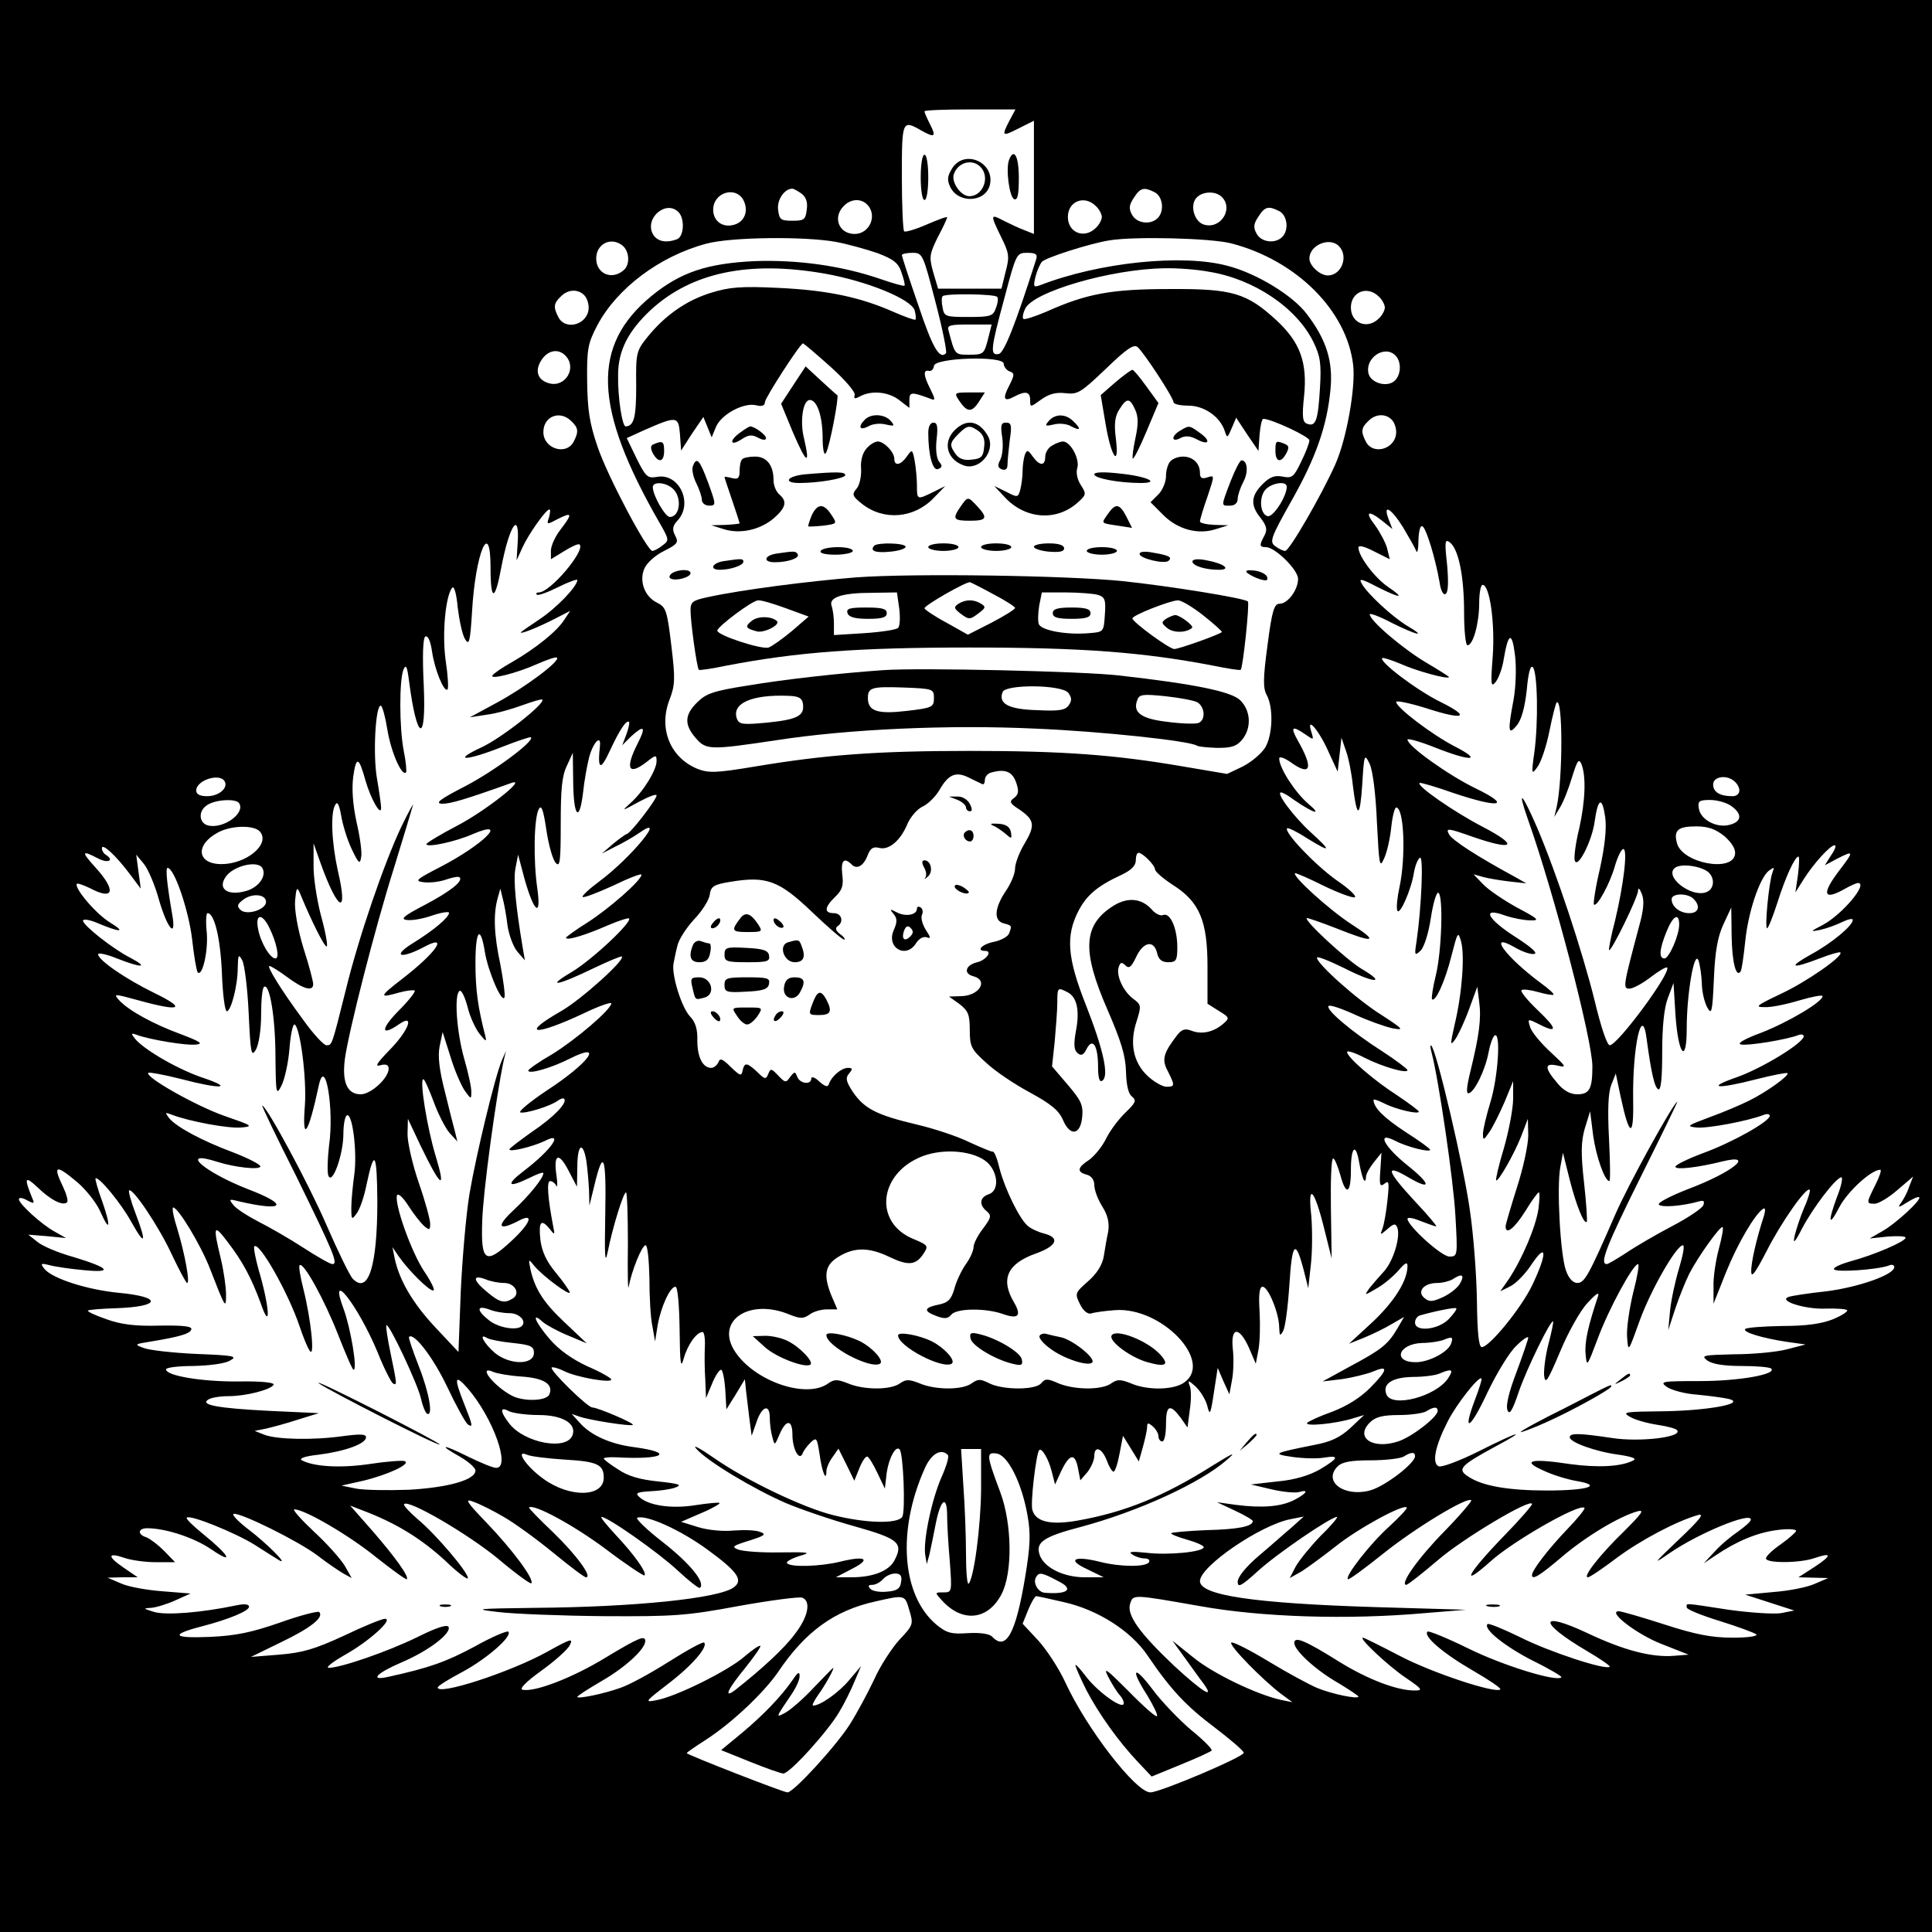
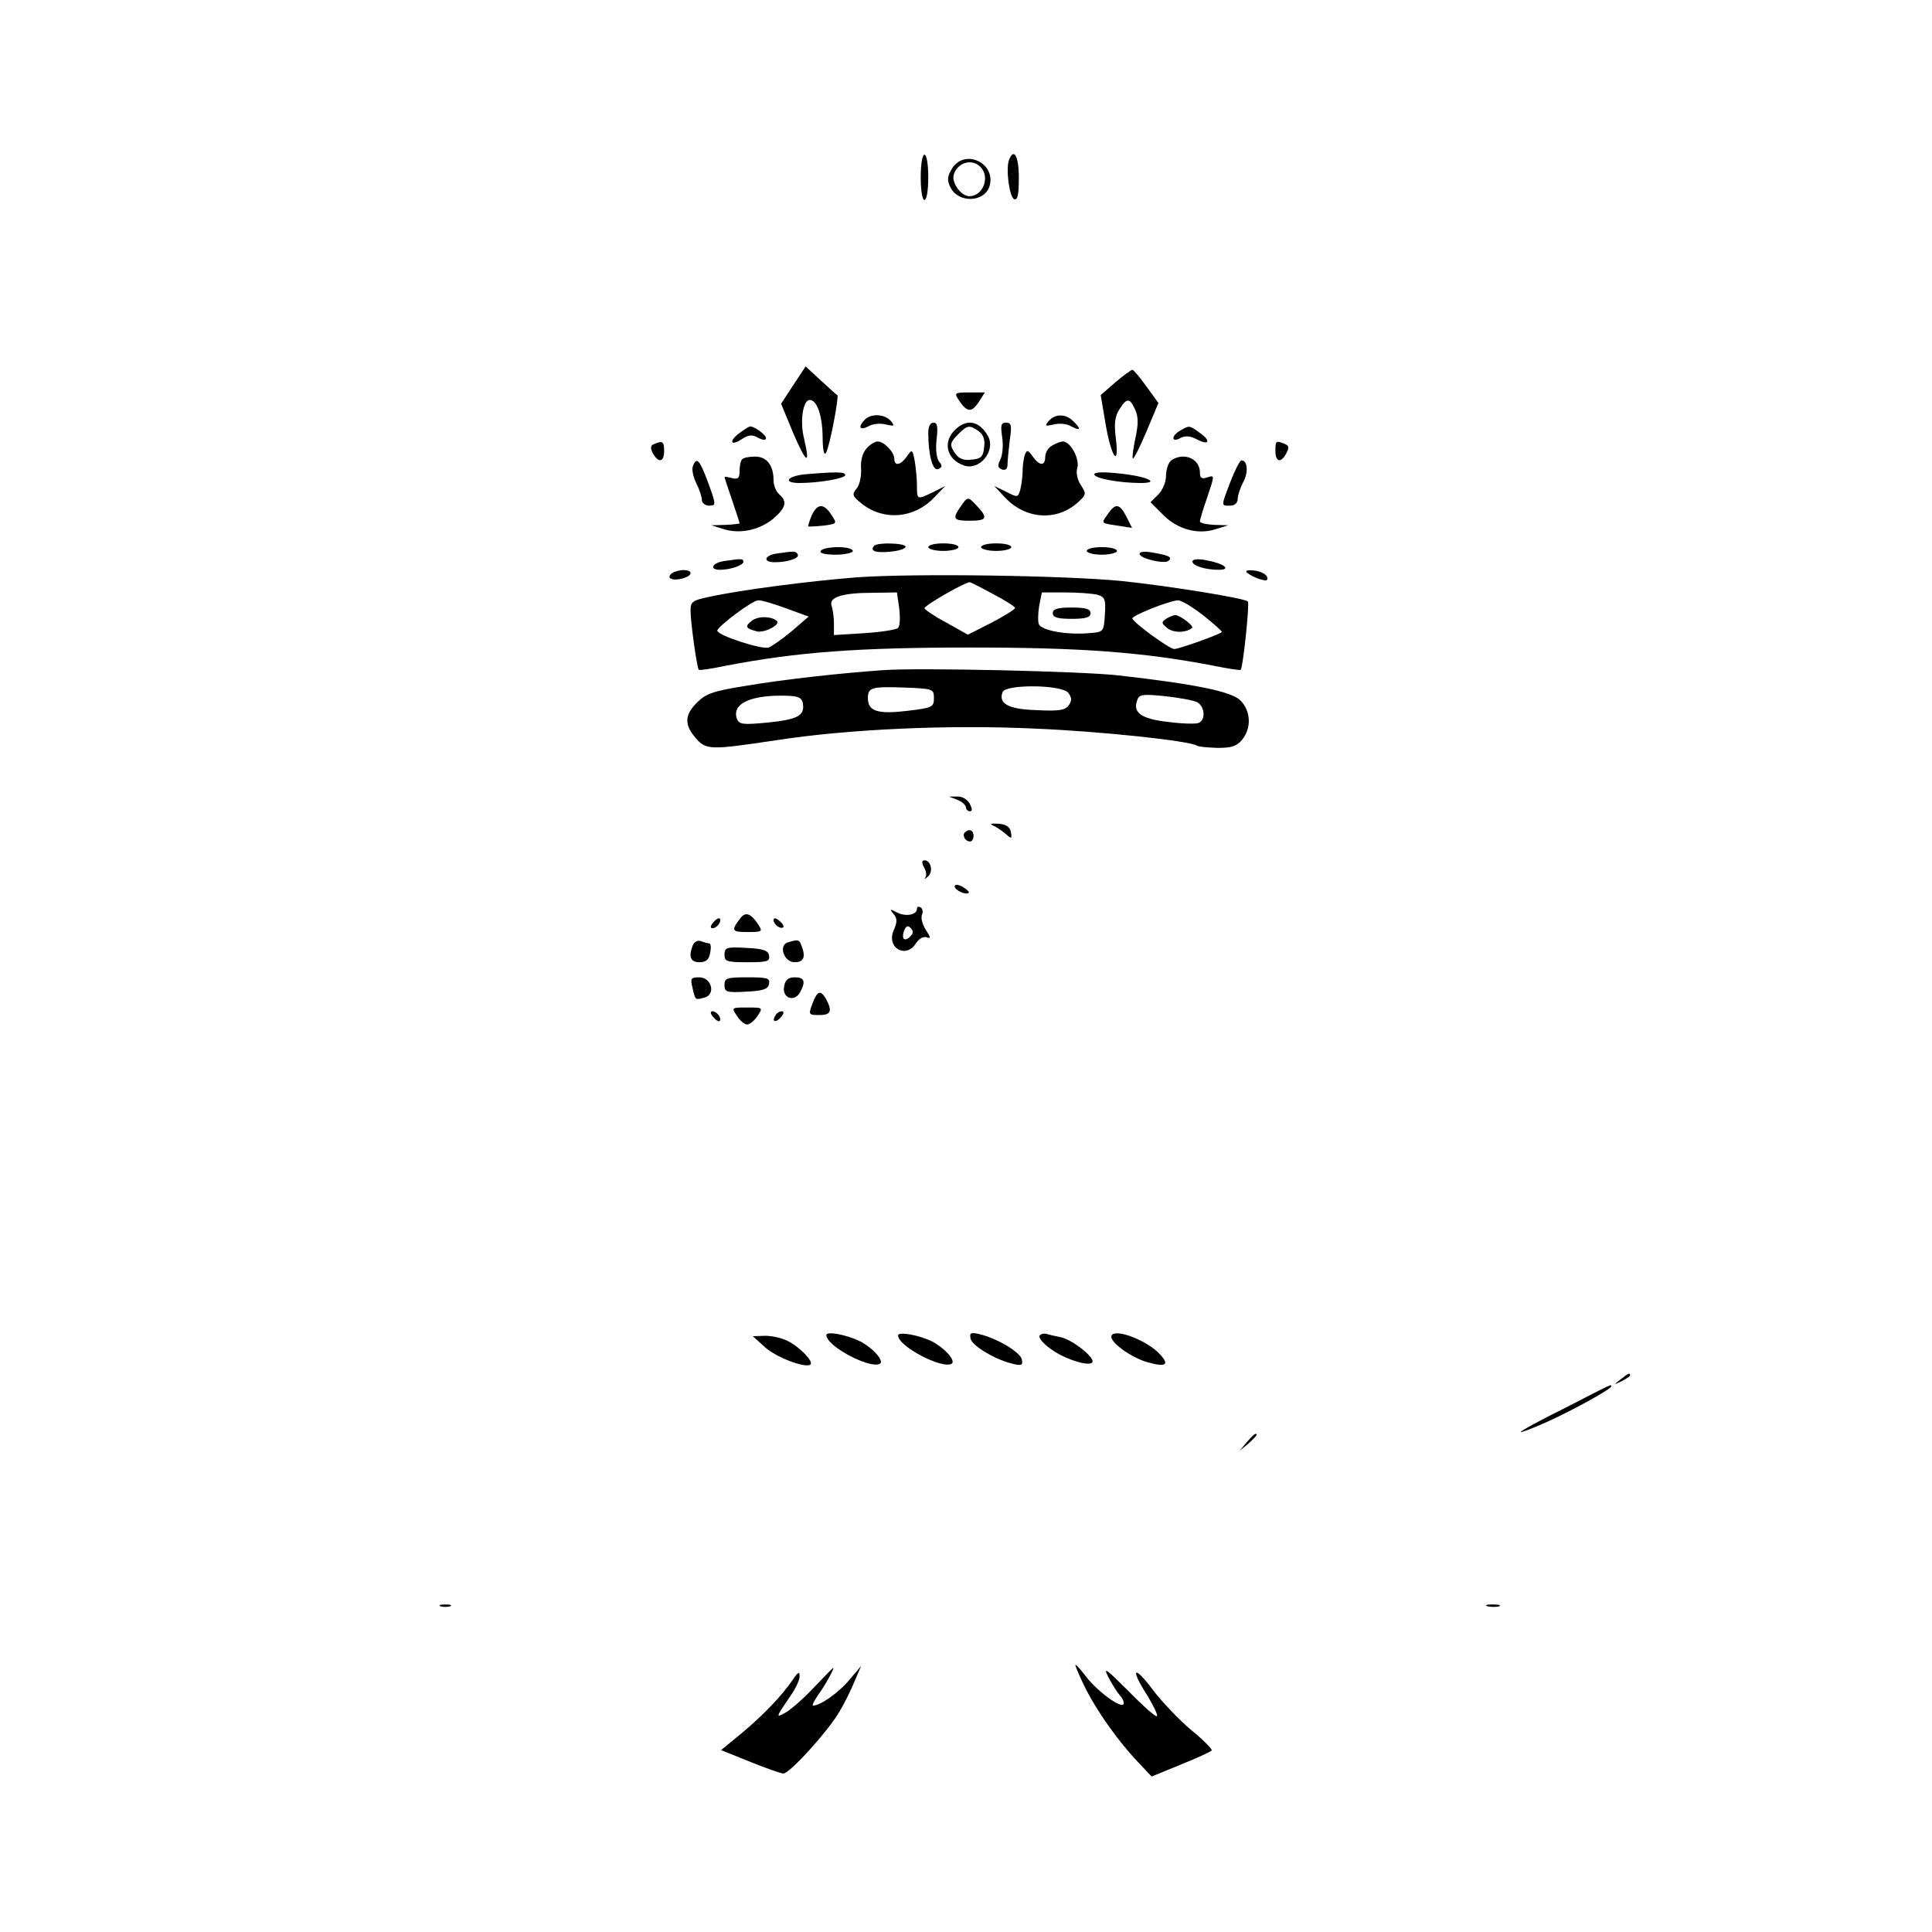
<svg xmlns="http://www.w3.org/2000/svg" version="1.0" width="512pt" height="512pt" viewBox="0 0 512 512" preserveAspectRatio="xMidYMid meet">
  <g transform="translate(0,512) scale(0.1,-0.1)" fill="#000000" stroke="none">
-     <path d="M0 2560 l0 -2560 2560 0 2560 0 0 2560 0 2560 -2560 0 -2560 0 0 -2560z m2675 2240 c-21 -41 -20 -43 25 -20 l40 20 0 -150 0 -150 -25 10 c-14 5 -39 17 -55 25 -36 19 -36 17 -7 -43 21 -42 23 -52 12 -92 l-11 -45 -84 0 -84 0 -13 44 c-11 40 -10 47 12 92 14 26 25 50 25 53 0 3 -24 -6 -54 -19 -30 -13 -57 -21 -60 -18 -3 4 -6 69 -6 145 0 148 1 151 50 123 37 -21 42 -18 25 15 -8 16 -15 31 -15 35 0 3 54 5 120 5 l121 0 -16 -30z m-551 -193 c12 -9 17 -23 14 -42 -3 -27 -7 -30 -38 -30 -31 0 -35 3 -38 30 -3 26 17 55 38 55 3 0 14 -6 24 -13z m937 3 c21 -12 25 -50 7 -68 -19 -19 -56 -14 -68 9 -9 16 -8 26 5 45 17 27 27 29 56 14z m-1091 -20 c15 -29 3 -59 -26 -66 -30 -8 -54 11 -54 40 0 46 59 64 80 26z m1268 8 c32 -32 -4 -87 -48 -73 -25 8 -37 50 -20 70 15 18 51 20 68 3z m-940 -20 c28 -28 7 -78 -33 -78 -42 0 -59 44 -29 74 18 19 45 21 62 4z m606 -4 c9 -8 16 -22 16 -29 0 -7 -7 -21 -16 -29 -30 -30 -74 -13 -74 29 0 42 44 59 74 29z m-1106 -16 c17 -17 15 -65 -4 -72 -29 -11 -53 -6 -64 14 -22 42 35 91 68 58z m1593 2 c21 -12 25 -50 7 -68 -19 -19 -56 -14 -68 9 -9 16 -8 26 5 45 17 27 27 29 56 14z m-1176 -81 c32 -6 82 -20 111 -30 42 -16 55 -26 63 -51 6 -17 10 -33 8 -35 -2 -2 -30 6 -62 17 -104 36 -221 52 -335 48 -125 -6 -196 -29 -273 -92 -160 -131 -155 -295 20 -600 27 -47 27 -48 8 -62 -10 -8 -22 -14 -26 -14 -14 0 -119 198 -145 275 -22 64 -27 99 -28 175 -1 86 2 100 27 148 52 98 165 183 288 216 65 18 261 20 344 5z m1048 -4 c173 -45 306 -178 323 -322 7 -58 -17 -195 -47 -263 -36 -81 -122 -230 -133 -230 -6 0 -18 6 -27 13 -15 11 -11 23 42 117 67 118 96 202 105 299 7 74 -11 131 -63 199 -37 49 -132 107 -208 127 -119 33 -342 10 -499 -51 -17 -6 -18 -4 -12 22 4 16 12 34 17 40 9 11 128 49 179 57 66 11 269 6 323 -8z m-1617 -3 c21 -13 25 -49 9 -66 -31 -30 -75 -13 -75 29 0 37 36 57 66 37z m1902 -4 c27 -27 7 -78 -29 -78 -21 0 -49 26 -49 45 0 35 53 58 78 33z m-1069 -148 c19 -72 31 -133 28 -136 -17 -18 -36 15 -74 129 -24 69 -43 128 -43 131 0 3 13 6 28 6 27 0 28 -3 61 -130z m267 113 c-55 -173 -85 -248 -99 -251 -24 -5 -22 12 15 149 31 117 32 119 60 119 23 0 28 -4 24 -17z m-561 -38 c113 -20 231 -68 239 -98 3 -11 4 -23 2 -24 -2 -2 -27 7 -57 20 -90 40 -178 58 -305 64 -101 5 -132 2 -180 -13 -65 -20 -122 -60 -168 -117 -30 -37 -31 -43 -30 -130 0 -84 -6 -106 -28 -107 -9 0 -21 76 -20 136 0 65 27 117 87 173 108 99 259 131 460 96z m1018 5 c120 -19 234 -96 278 -187 18 -37 21 -57 17 -122 -5 -85 -11 -103 -34 -94 -12 4 -14 18 -8 74 9 89 -11 142 -72 199 -80 74 -118 85 -284 84 -155 0 -220 -12 -327 -60 -31 -13 -58 -22 -61 -19 -3 3 -1 15 5 27 21 45 228 105 368 107 33 1 86 -3 118 -9z m-1655 -62 c7 -7 12 -21 12 -33 0 -44 -60 -63 -80 -26 -14 27 -13 37 6 55 18 19 45 21 62 4z m2106 -4 c9 -8 16 -22 16 -29 0 -7 -7 -21 -16 -29 -30 -30 -74 -13 -74 29 0 42 44 59 74 29z m-1011 -1 c3 -5 1 -18 -4 -30 -7 -21 -15 -23 -73 -23 -60 0 -64 1 -68 25 -3 13 -3 27 0 30 8 8 140 6 145 -2z m-25 -113 c-10 -38 -12 -40 -49 -40 -39 0 -38 -1 -55 63 -5 15 2 17 54 17 l60 0 -10 -40z m-417 -72 c39 -35 67 -68 64 -75 -3 -10 0 -11 15 -3 30 16 75 12 104 -11 l26 -20 0 21 c0 22 6 22 59 2 10 -4 9 2 -3 26 -19 37 -20 53 -4 49 7 -1 12 5 13 13 0 22 185 28 185 6 0 -7 7 -17 15 -20 14 -5 14 -9 0 -37 -19 -36 -15 -45 13 -30 30 16 42 13 42 -9 0 -20 0 -20 29 1 21 15 39 20 65 17 32 -4 41 2 107 65 55 53 74 66 84 57 17 -15 95 -134 95 -146 0 -5 18 -9 39 -9 43 0 85 -30 97 -68 6 -19 7 -18 18 8 l12 28 29 -44 30 -44 3 43 c2 23 6 42 10 42 21 0 122 -47 122 -57 0 -7 -10 -33 -22 -57 -19 -40 -24 -44 -49 -39 -21 4 -34 -1 -53 -20 -31 -31 -33 -56 -5 -90 16 -21 18 -31 10 -46 -14 -26 -14 -31 4 -31 24 0 85 -60 85 -84 0 -29 -27 -66 -49 -66 -14 0 -20 -17 -32 -110 -12 -89 -12 -114 -2 -132 18 -33 16 -105 -4 -139 -10 -16 -36 -38 -59 -50 l-42 -20 -118 20 c-181 31 -317 41 -564 41 -246 0 -381 -10 -567 -41 -108 -18 -125 -18 -156 -6 -71 30 -102 106 -73 182 15 39 16 55 5 145 -11 92 -14 101 -38 113 -33 16 -48 58 -33 91 6 14 29 35 52 46 36 18 39 23 29 41 -8 16 -7 25 7 40 42 46 3 127 -56 115 -24 -4 -29 1 -53 49 l-26 54 46 21 c87 38 91 38 95 -11 l3 -43 29 45 30 44 11 -27 11 -27 12 29 c15 33 74 64 106 56 15 -4 23 -1 23 8 0 11 93 155 101 156 2 0 35 -28 73 -62z m-703 30 c32 -32 1 -85 -42 -74 -31 8 -40 33 -21 62 17 26 44 31 63 12z m2200 0 c17 -17 15 -53 -3 -68 -20 -17 -61 -5 -68 19 -11 42 42 78 71 49z m-2184 -174 c19 -18 20 -28 6 -55 -20 -37 -80 -18 -80 26 0 42 44 59 74 29z m2174 4 c7 -7 12 -21 12 -33 0 -44 -60 -63 -80 -26 -14 27 -13 37 6 55 18 19 45 21 62 4z m-1904 -184 c24 -23 18 -74 -9 -74 -12 0 -45 57 -45 79 0 16 36 13 54 -5z m1626 6 c0 -25 -35 -80 -50 -78 -21 4 -25 52 -5 72 18 17 55 22 55 6z m-1955 -81 c-7 -20 -6 -20 24 -4 38 19 39 14 6 -29 -14 -18 -25 -43 -25 -55 l0 -23 36 22 c19 12 37 20 40 17 16 -16 -78 -127 -108 -127 -6 0 -9 -3 -5 -6 3 -3 28 6 56 20 28 14 51 22 51 19 0 -17 -56 -75 -100 -104 -27 -18 -50 -34 -50 -35 0 -5 45 13 90 36 l41 21 -16 -24 c-19 -30 -75 -75 -137 -111 -27 -15 -50 -31 -53 -36 -7 -12 64 6 118 30 27 12 51 20 53 17 9 -9 -85 -79 -159 -119 l-72 -39 45 7 c25 3 67 15 94 25 28 10 51 17 53 15 10 -9 -109 -103 -162 -127 -79 -37 -40 -36 54 1 41 16 76 28 78 26 10 -10 -98 -90 -175 -130 -66 -34 -81 -45 -60 -46 22 0 60 11 183 55 46 16 -71 -76 -145 -114 -44 -23 -80 -45 -80 -48 0 -10 77 6 124 27 97 41 26 -29 -88 -88 -64 -33 -68 -37 -43 -40 16 -2 42 1 59 7 17 6 33 9 36 6 10 -10 -24 -37 -92 -73 -56 -29 -66 -38 -48 -40 13 -2 43 3 68 12 24 8 44 11 44 7 0 -12 -40 -46 -95 -80 -57 -35 -35 -44 28 -11 68 37 34 -14 -57 -84 -62 -48 -63 -52 -7 -36 19 5 37 7 40 5 3 -3 -17 -28 -44 -55 -47 -48 -46 -68 3 -34 42 29 25 -17 -25 -68 -34 -35 -41 -46 -25 -41 15 4 22 1 22 -9 0 -25 -47 -68 -74 -68 -36 0 -50 32 -42 94 10 72 78 341 131 509 24 78 46 151 49 162 4 11 -10 -14 -30 -55 -46 -97 -114 -295 -148 -435 -37 -148 -36 -145 -51 -145 -7 0 -35 30 -62 68 -57 77 -97 142 -89 142 4 0 25 -13 48 -30 43 -32 68 -38 68 -18 0 7 -11 50 -26 96 -15 50 -24 100 -22 125 3 33 5 38 12 22 32 -78 67 -147 72 -143 3 3 -4 41 -16 84 -11 43 -20 103 -19 133 l0 56 18 -51 c47 -131 75 -143 46 -20 -16 73 -20 153 -6 174 5 9 10 0 15 -29 4 -24 16 -64 28 -89 18 -38 22 -42 25 -22 3 12 -3 54 -12 93 -10 46 -13 88 -9 120 8 57 15 54 33 -11 14 -48 41 -95 41 -71 0 8 -5 43 -11 78 -11 63 -4 193 10 193 4 0 12 -29 18 -66 10 -59 38 -122 49 -111 2 2 0 28 -6 57 -12 62 -12 186 -1 215 7 16 10 9 15 -30 21 -161 46 -168 39 -12 -4 81 -2 126 4 130 7 4 14 -12 18 -40 7 -48 32 -109 41 -100 3 3 1 38 -5 77 -10 71 0 174 18 193 5 4 11 -19 14 -53 4 -33 12 -71 19 -83 11 -19 14 -10 19 73 9 156 49 249 49 115 0 -91 12 -89 29 4 21 108 48 149 43 64 l-3 -48 16 35 c16 35 62 100 71 100 3 0 2 -9 -1 -21z m2263 -26 c16 -27 32 -55 35 -63 3 -8 6 4 6 28 1 26 5 41 11 37 10 -6 34 -85 45 -148 3 -22 10 -35 16 -31 7 4 8 31 4 77 -7 63 -6 70 8 59 23 -19 37 -91 37 -186 0 -47 4 -86 9 -86 15 0 31 59 31 111 0 27 4 49 9 49 19 0 33 -101 27 -188 -6 -77 -5 -85 8 -69 8 11 18 38 21 60 12 71 22 75 30 10 4 -33 2 -85 -4 -118 -16 -84 -14 -95 9 -67 12 15 21 47 26 93 4 46 10 67 16 61 13 -13 15 -149 4 -227 -8 -57 -7 -59 8 -38 10 13 24 55 32 95 8 40 17 74 19 76 17 17 17 -204 0 -278 l-6 -25 15 25 c9 14 23 50 32 80 14 45 18 51 25 35 13 -33 10 -99 -6 -171 -9 -36 -14 -74 -12 -83 6 -28 46 49 53 102 9 63 20 67 28 11 4 -30 -1 -76 -14 -136 -12 -50 -18 -93 -16 -95 8 -8 43 56 56 103 7 24 17 44 22 44 12 0 1 -94 -22 -190 -11 -41 -17 -76 -16 -78 6 -5 76 139 77 157 0 10 4 7 10 -8 7 -17 5 -42 -7 -85 -42 -158 -44 -166 -26 -166 10 0 35 14 56 30 22 17 41 28 44 26 12 -12 -131 -206 -152 -206 -7 0 -23 47 -40 118 -33 133 -101 338 -153 460 -40 92 -53 104 -24 21 70 -197 171 -586 171 -655 0 -60 -8 -74 -40 -74 -19 0 -37 10 -54 31 -34 40 -33 53 2 45 25 -6 23 -3 -19 36 -26 24 -50 53 -54 66 -7 23 -7 23 25 7 49 -25 47 -11 -6 39 -26 25 -45 48 -42 52 4 3 23 1 44 -5 21 -6 39 -9 41 -7 2 2 -13 16 -34 31 -93 69 -144 138 -68 94 19 -11 42 -19 51 -17 10 2 -8 18 -50 45 -75 48 -91 80 -28 57 20 -7 51 -13 67 -13 27 -1 22 4 -35 34 -36 20 -76 47 -90 62 l-25 26 25 -7 c14 -4 45 -9 70 -12 l45 -5 -30 17 c-103 56 -166 97 -175 113 -9 17 -4 17 61 -6 112 -39 126 -25 28 26 -75 39 -175 108 -167 116 2 2 43 -10 91 -27 123 -41 154 -34 57 13 -72 35 -180 112 -180 129 0 4 33 -5 73 -21 96 -38 128 -36 52 3 -60 31 -155 103 -155 118 0 4 35 -3 77 -16 104 -34 123 -25 40 16 -63 31 -163 107 -154 116 2 2 24 -5 48 -15 42 -19 129 -43 129 -35 0 1 -28 19 -62 39 -59 35 -148 110 -148 127 0 4 27 -6 59 -23 69 -34 92 -38 41 -8 -40 24 -107 86 -121 112 -9 15 -2 14 40 -8 64 -32 76 -32 29 0 -35 24 -78 81 -78 104 0 7 16 3 41 -10 l42 -21 -7 29 c-4 15 -19 43 -32 61 -28 36 -19 42 20 11 l26 -21 -10 26 c-16 42 6 30 38 -21z m-2058 -549 l-11 -29 23 23 c35 32 41 27 18 -18 -34 -67 -25 -87 24 -49 24 19 26 19 26 2 0 -24 -36 -82 -69 -111 -25 -23 -24 -22 22 3 26 14 47 22 47 17 0 -11 -70 -102 -79 -102 -3 -1 -19 -12 -36 -26 l-30 -26 35 18 c19 9 47 25 63 36 79 56 -21 -66 -105 -128 -27 -20 -47 -39 -44 -41 3 -3 39 11 81 30 41 20 75 33 75 29 0 -15 -86 -90 -142 -126 -32 -20 -58 -39 -58 -41 0 -9 52 7 109 32 30 13 56 21 58 19 9 -9 -97 -109 -152 -142 -71 -42 -39 -37 60 11 38 18 71 32 73 30 9 -9 -108 -114 -160 -144 -112 -64 -72 -68 60 -6 39 19 72 30 72 26 0 -16 -95 -97 -157 -135 -35 -20 -63 -40 -63 -43 0 -11 62 7 111 32 92 46 50 -12 -62 -85 -45 -30 -76 -56 -70 -58 13 -4 81 17 99 31 7 5 15 8 17 5 10 -10 -29 -50 -86 -88 -32 -23 -59 -43 -59 -46 0 -8 61 7 93 22 54 28 18 -24 -56 -80 -47 -36 -41 -45 13 -19 22 11 40 18 40 14 0 -13 -37 -59 -80 -99 -45 -42 -40 -55 13 -28 44 24 34 -5 -18 -53 -69 -64 -81 -55 -77 54 2 75 37 332 57 425 l6 25 -11 -25 c-18 -42 -68 -249 -86 -355 -9 -55 -19 -172 -23 -259 l-6 -159 -61 65 c-61 65 -96 126 -108 183 l-6 30 17 -25 c26 -37 79 -90 91 -90 6 0 -5 23 -24 51 -34 51 -79 178 -72 201 3 7 16 -5 30 -27 14 -22 33 -46 42 -54 14 -12 16 -11 16 6 0 11 -13 59 -30 108 -17 49 -30 107 -30 129 l1 41 33 -70 c54 -112 69 -123 41 -30 -23 75 -44 205 -33 205 3 0 15 -27 27 -59 12 -33 31 -70 42 -83 l21 -23 -6 25 c-4 14 -16 62 -27 107 -15 58 -19 94 -14 120 l8 38 21 -66 c11 -37 29 -77 38 -90 16 -22 17 -23 17 -4 1 11 -8 52 -19 90 -20 71 -27 170 -12 179 5 3 14 -16 21 -42 6 -26 21 -58 32 -72 17 -21 19 -22 15 -5 -19 74 -26 120 -26 193 0 87 13 103 25 29 8 -50 45 -137 52 -120 2 6 -3 45 -11 87 -17 79 -19 134 -7 176 l7 25 6 -25 c4 -14 10 -47 13 -73 4 -26 16 -58 27 -70 l19 -22 -6 35 c-18 108 -25 177 -19 209 l7 36 17 -64 c25 -89 45 -105 34 -26 -11 75 -9 188 4 211 7 12 12 -2 20 -56 6 -40 17 -79 25 -87 11 -12 13 4 13 104 0 90 3 126 16 153 l16 35 1 -77 c1 -92 16 -110 26 -30 3 31 11 74 16 94 10 39 32 63 29 32 -7 -64 1 -68 26 -14 26 56 44 83 51 77 2 -2 -1 -17 -7 -33z m1861 -47 l24 -52 5 45 5 45 12 -35 c7 -19 15 -60 18 -90 11 -90 19 -90 25 0 5 83 6 84 20 55 8 -18 16 -79 19 -155 6 -114 7 -122 19 -95 8 17 16 54 19 83 3 28 9 52 13 52 21 0 26 -130 9 -210 -6 -27 -9 -56 -6 -63 6 -15 37 55 44 100 3 18 10 36 16 40 10 6 4 -132 -9 -222 -6 -37 -5 -39 11 -24 9 9 21 46 27 87 6 39 15 69 20 66 13 -8 9 -154 -7 -219 -8 -32 -12 -61 -10 -63 9 -9 35 49 51 113 17 66 18 68 26 40 10 -36 3 -137 -17 -220 -12 -53 -12 -58 1 -40 8 11 25 47 37 80 l22 60 5 -40 c6 -44 0 -89 -23 -183 -11 -45 -12 -62 -4 -59 16 5 44 64 52 109 4 21 11 40 16 44 17 10 9 -110 -11 -176 -11 -36 -20 -74 -20 -85 0 -18 2 -17 17 5 9 13 27 49 40 79 l23 56 0 -46 c0 -26 -11 -84 -24 -130 -14 -46 -23 -85 -21 -87 5 -5 47 68 66 116 l18 47 1 -44 c0 -24 -13 -86 -30 -138 -16 -51 -30 -98 -30 -103 0 -24 23 -6 52 40 17 28 33 50 36 50 3 0 2 -20 -1 -44 -7 -47 -42 -130 -78 -185 l-23 -33 28 14 c15 8 40 34 56 59 40 59 40 26 1 -56 -29 -61 -114 -165 -134 -165 -8 0 -12 37 -13 123 -1 67 -9 176 -19 242 -16 114 -88 422 -102 434 -3 3 -3 -5 1 -19 19 -73 58 -339 63 -432 6 -106 6 -108 -16 -108 -21 0 -111 82 -111 100 0 5 16 2 35 -6 19 -7 37 -14 41 -14 3 0 -21 29 -55 65 -77 83 -83 103 -17 64 60 -35 58 -17 -2 31 -64 51 -86 93 -35 67 30 -16 93 -32 93 -24 0 3 -29 24 -65 47 -58 38 -85 65 -85 85 0 3 12 -1 28 -9 31 -16 92 -30 92 -22 0 3 -26 22 -57 43 -61 39 -133 101 -133 115 0 5 21 -2 48 -16 48 -24 112 -42 112 -32 0 3 -30 26 -67 50 -80 51 -151 111 -142 120 3 4 35 -7 70 -23 35 -16 80 -32 99 -36 32 -6 30 -3 -30 36 -64 40 -170 135 -170 151 0 5 32 -8 71 -27 80 -41 116 -43 48 -3 -39 23 -153 128 -146 135 2 1 37 -11 78 -27 102 -41 115 -37 40 11 -57 37 -157 127 -149 135 2 1 35 -13 75 -33 39 -19 77 -33 83 -31 7 2 -15 23 -49 46 -56 40 -139 127 -130 137 3 2 26 -9 52 -26 65 -40 67 -36 11 15 -45 41 -94 106 -79 106 4 0 19 -8 33 -19 54 -37 78 -44 39 -11 -35 30 -77 95 -77 120 0 6 13 2 29 -9 55 -40 63 -18 20 57 -20 36 -15 40 20 16 23 -16 23 -16 16 7 -14 44 21 3 46 -54z m-828 -81 c8 -23 6 -32 -6 -41 -13 -9 -11 -14 14 -30 41 -28 43 -42 14 -91 -14 -23 -25 -53 -25 -66 0 -13 -11 -40 -25 -60 -30 -45 -32 -78 -5 -85 22 -6 22 -6 14 -27 -3 -8 -21 -18 -40 -22 -31 -6 -49 -24 -23 -24 20 0 3 -24 -21 -30 -31 -7 -38 -30 -11 -37 42 -11 16 -53 -34 -53 l-30 -1 28 -20 c23 -18 27 -28 27 -69 0 -43 4 -51 43 -86 23 -22 75 -57 116 -79 57 -31 77 -48 88 -73 19 -45 47 -40 51 9 3 31 -4 44 -39 85 l-41 48 7 65 c3 36 7 83 7 104 0 41 1 41 28 27 24 -13 32 -48 21 -104 -6 -34 -5 -49 5 -57 9 -8 16 -5 24 12 16 30 30 8 30 -49 0 -29 4 -41 11 -36 19 11 3 83 -43 200 -50 126 -54 184 -20 250 22 42 50 66 115 96 25 12 37 24 37 38 0 11 3 20 7 20 11 0 43 -32 44 -44 0 -6 21 -24 47 -41 71 -45 92 -95 92 -217 l0 -98 30 -19 c28 -17 29 -19 13 -33 -26 -23 -57 -30 -84 -20 -18 7 -27 5 -40 -12 -36 -47 -41 -64 -24 -95 19 -38 19 -41 -4 -41 -10 0 -33 13 -49 28 -39 36 -49 88 -30 145 13 42 13 44 -10 61 -27 21 -45 63 -37 84 4 12 8 13 17 4 10 -10 16 -5 28 20 19 42 47 48 56 14 4 -19 13 -26 30 -26 21 0 24 5 24 40 0 50 -19 93 -38 85 -7 -3 -21 4 -30 15 -26 29 -62 33 -99 11 -83 -51 -87 -119 -18 -277 36 -83 48 -122 49 -164 1 -35 6 -59 16 -66 12 -10 10 -16 -16 -41 -17 -16 -41 -47 -52 -69 -11 -23 -32 -48 -46 -58 -31 -20 -33 -32 -6 -39 12 -3 20 -14 20 -27 0 -13 9 -38 21 -57 15 -24 19 -43 16 -66 -4 -18 -9 -48 -12 -67 -4 -23 -19 -46 -42 -66 -34 -30 -35 -32 -21 -60 8 -17 20 -27 29 -25 8 3 37 7 64 9 124 9 262 -137 183 -192 -28 -20 -98 -21 -141 -2 -28 11 -36 11 -52 0 -24 -18 -96 -18 -140 0 -29 13 -35 13 -46 0 -15 -18 -101 -18 -137 0 -24 12 -30 12 -47 0 -24 -18 -96 -18 -138 0 -28 11 -36 11 -52 0 -24 -18 -96 -18 -138 0 -28 11 -36 11 -52 0 -57 -42 -195 5 -247 84 -54 82 38 143 145 98 28 -11 36 -11 52 0 10 8 31 14 46 14 l28 0 -15 35 c-23 56 -18 83 19 105 41 25 80 25 134 -1 50 -24 70 -22 90 8 14 21 13 23 -25 39 -108 43 -94 175 23 220 58 22 138 14 172 -17 29 -28 31 -75 3 -84 -24 -8 -26 -28 -5 -45 13 -11 12 -17 -10 -46 -14 -18 -25 -40 -25 -49 0 -9 -9 -30 -21 -46 -11 -16 -25 -45 -30 -65 -8 -27 -16 -36 -40 -41 -40 -8 -43 -17 -9 -30 23 -9 32 -8 41 3 14 17 90 18 136 2 42 -15 51 -5 30 31 -36 61 -18 102 58 129 56 20 65 42 22 53 -16 4 -35 13 -43 20 -22 18 -61 98 -75 152 -6 26 -14 46 -18 45 -3 -1 -31 11 -62 25 -30 15 -93 36 -140 47 -106 25 -138 42 -168 85 -19 29 -21 38 -11 50 10 12 10 15 -3 15 -17 0 -43 -22 -50 -42 -3 -10 -10 -8 -26 6 -11 11 -21 14 -21 8 0 -18 -30 -14 -37 4 -6 15 -7 15 -19 0 -11 -16 -13 -16 -32 4 -18 19 -20 19 -26 4 -6 -15 -9 -15 -29 5 -28 26 -34 26 -39 4 -3 -16 -7 -14 -31 9 -22 22 -29 25 -33 13 -4 -8 -12 -15 -19 -15 -23 0 -37 29 -37 72 1 30 -5 50 -20 65 -22 24 -49 110 -43 140 2 10 6 31 10 46 3 16 23 47 44 70 22 23 41 53 42 67 3 21 11 26 54 33 96 16 129 4 216 -79 43 -41 81 -74 86 -74 4 0 0 7 -10 14 -12 9 -14 16 -8 21 18 11 12 35 -9 35 -27 0 -25 16 3 43 19 18 23 30 19 60 -4 37 5 46 25 26 14 -14 32 -4 43 26 7 17 14 22 30 18 26 -7 57 20 75 64 8 18 25 38 39 45 14 6 35 26 46 45 24 42 44 49 78 32 15 -7 30 -15 35 -17 4 -2 7 3 7 11 0 9 8 18 18 20 36 10 55 2 65 -27z m-2098 4 c11 -18 -15 -40 -46 -40 -19 0 -29 5 -29 15 0 27 61 47 75 25z m4003 -2 c18 -18 14 -38 -7 -38 -33 0 -51 11 -51 31 0 22 38 27 58 7z m-3964 -57 c16 -26 -40 -67 -81 -59 -25 5 -29 37 -6 53 20 16 79 20 87 6z m3954 -7 c30 -21 28 -42 -5 -50 -34 -9 -77 14 -81 44 -3 19 1 22 30 22 18 0 44 -7 56 -16z m-3899 -68 c28 -33 -36 -86 -102 -86 -65 0 -71 51 -9 84 35 19 96 20 111 2z m3881 -12 c20 -18 30 -34 28 -48 -7 -49 -141 -23 -154 30 -9 34 3 44 51 44 32 0 51 -7 75 -26z m-4227 -99 l30 -40 -6 45 -6 45 20 -24 c11 -13 30 -57 41 -98 22 -74 45 -101 35 -40 -14 80 -19 127 -13 127 18 0 56 -113 65 -188 5 -46 12 -86 15 -89 12 -12 28 55 24 105 -3 28 -2 52 2 52 18 0 34 -65 38 -157 2 -57 8 -103 13 -103 11 0 29 67 29 115 1 35 2 38 12 20 6 -11 14 -74 17 -140 5 -107 7 -117 19 -97 8 14 14 54 14 93 0 38 3 71 8 74 15 9 30 -84 30 -187 1 -98 2 -102 16 -75 8 16 18 59 21 97 3 38 9 67 14 65 15 -10 32 -144 27 -214 -8 -102 9 -78 37 53 17 79 41 -64 27 -160 -4 -34 -5 -69 -2 -79 10 -28 40 55 40 110 0 24 4 46 9 49 15 9 28 -98 20 -156 -4 -29 -8 -69 -8 -88 0 -32 1 -34 14 -16 8 10 20 44 26 75 21 99 28 89 29 -43 0 -172 -24 -247 -65 -205 -8 8 -39 72 -70 143 -46 107 -159 316 -170 316 -2 0 38 -84 90 -187 99 -202 112 -233 96 -233 -6 0 -41 20 -78 44 -37 24 -91 55 -119 69 -27 14 -57 33 -65 43 -13 16 -12 17 11 11 124 -29 139 -11 26 32 -117 46 -183 105 -80 72 47 -15 114 -22 114 -12 0 5 -33 22 -72 37 -83 31 -150 67 -170 91 -11 15 -11 16 7 9 47 -18 150 -37 184 -34 34 3 30 5 -45 31 -74 26 -211 103 -201 114 3 2 41 -5 85 -16 106 -28 144 -26 62 2 -67 22 -158 75 -182 104 -11 14 -11 16 3 11 34 -13 136 -30 160 -26 18 2 9 8 -41 27 -74 27 -139 63 -164 90 -16 18 -15 18 51 0 112 -31 129 -23 43 19 -78 38 -150 88 -150 103 0 5 23 0 50 -11 66 -26 86 -25 35 2 -47 24 -125 86 -125 98 0 5 15 3 33 -4 66 -28 83 -28 39 -1 -38 23 -97 93 -88 103 2 2 18 -4 35 -12 62 -33 70 -7 15 54 -40 44 -38 48 6 25 27 -14 44 -5 20 10 -5 3 -10 11 -10 17 0 15 37 -19 73 -67z m4510 49 l-17 -27 32 17 c45 23 46 21 7 -30 -49 -64 -43 -82 15 -49 14 8 28 14 33 15 30 1 -39 -82 -92 -111 -35 -18 -35 -19 -6 -13 17 4 42 13 58 21 15 7 27 10 27 5 0 -15 -55 -61 -110 -91 -63 -35 -54 -40 22 -11 28 11 53 18 55 16 10 -9 -91 -79 -158 -110 -65 -31 -70 -35 -42 -35 17 -1 59 8 92 18 34 10 61 15 61 11 0 -15 -91 -69 -163 -97 -46 -17 -65 -29 -53 -31 18 -4 122 13 152 25 8 3 14 1 14 -3 0 -18 -112 -86 -178 -109 -83 -29 -52 -32 53 -5 43 11 80 18 82 16 6 -6 -57 -51 -102 -73 -22 -11 -69 -31 -105 -44 -59 -22 -62 -24 -34 -27 29 -3 135 17 177 33 9 4 17 3 17 -2 0 -15 -100 -71 -177 -99 -40 -15 -73 -31 -73 -36 0 -9 60 -2 124 14 90 22 27 -29 -90 -73 -46 -18 -81 -36 -78 -41 6 -9 63 -4 106 8 13 4 16 1 12 -10 -3 -8 -40 -33 -82 -55 -42 -22 -97 -54 -122 -71 -25 -16 -48 -30 -52 -30 -20 0 0 50 91 233 54 108 97 197 96 197 -9 0 -131 -221 -165 -300 -70 -161 -81 -180 -100 -180 -11 0 -23 12 -30 33 -15 40 -25 222 -15 274 l7 38 18 -72 c18 -70 38 -118 45 -111 2 2 -1 48 -7 103 -9 79 -8 110 2 145 l14 45 8 -64 c8 -57 31 -121 43 -121 3 0 2 51 -1 113 -4 78 -2 121 6 142 l12 30 13 -62 c23 -107 35 -110 33 -8 -2 143 24 258 36 160 12 -89 21 -128 31 -132 7 -2 10 33 10 99 0 67 5 117 15 143 l15 40 5 -82 c7 -108 30 -137 30 -38 0 91 20 208 31 180 4 -11 8 -38 9 -60 0 -22 7 -51 14 -64 12 -22 14 -15 18 75 3 73 10 111 25 144 l21 45 1 -75 c1 -70 12 -113 24 -94 3 5 8 41 12 79 8 79 38 167 62 187 15 11 16 11 10 -5 -9 -24 -21 -147 -14 -147 3 0 15 30 27 67 22 70 47 123 56 123 3 0 2 -21 -1 -47 l-7 -48 22 35 c26 41 70 90 82 90 5 0 1 -12 -9 -26z m-4158 -34 c12 -20 -7 -49 -39 -60 -50 -16 -81 3 -58 36 19 29 84 45 97 24z m3832 -11 c19 -17 16 -47 -7 -54 -41 -13 -112 44 -80 66 17 11 67 4 87 -12z m-3822 -79 c0 -21 -52 -37 -68 -21 -10 10 -8 15 8 27 24 18 60 14 60 -6z m3783 8 c19 -19 14 -38 -11 -38 -25 0 -47 17 -47 37 0 16 42 17 58 1z m-3775 -75 c20 -40 29 -83 17 -83 -14 0 -39 41 -46 78 -8 40 10 43 29 5z m3737 7 c0 -29 -27 -90 -39 -90 -15 0 -14 23 5 70 17 43 34 53 34 20z m-2896 -627 c3 -21 6 -56 7 -78 l1 -40 13 53 c24 101 32 80 29 -75 -2 -109 -1 -136 6 -103 13 66 42 160 49 160 3 0 5 -62 5 -137 -1 -76 0 -127 2 -113 8 42 35 110 45 110 5 0 9 -39 10 -87 0 -49 3 -106 8 -128 l7 -40 7 44 c9 49 33 101 47 101 6 0 10 -47 11 -112 1 -93 3 -107 11 -78 10 36 34 70 50 70 4 0 7 -17 6 -37 -1 -21 -1 -60 1 -88 l2 -50 16 38 c8 20 19 37 24 37 4 0 9 -24 11 -52 l3 -53 25 40 24 40 3 -30 c2 -16 6 -50 9 -75 l6 -45 12 34 c14 44 36 53 36 14 0 -15 3 -39 7 -52 6 -23 6 -22 19 8 17 40 34 40 34 -1 0 -38 18 -71 27 -50 2 7 12 20 21 29 16 15 17 13 24 -31 6 -46 18 -75 18 -45 0 8 7 25 16 37 l16 23 21 -42 21 -43 13 32 c7 18 16 32 21 32 4 0 16 -20 27 -43 l20 -42 5 43 c6 39 24 72 34 61 10 -10 16 -165 7 -179 -13 -19 -97 -17 -184 5 -80 20 -232 93 -316 152 -36 25 -57 36 -46 24 28 -33 154 -108 237 -144 40 -17 122 -45 183 -62 117 -33 130 -44 105 -91 -15 -28 -58 -44 -114 -44 l-41 0 44 23 c51 26 34 35 -34 18 -50 -12 -128 -15 -139 -4 -4 4 10 12 31 19 35 10 30 11 -52 10 -49 -1 -99 3 -110 8 -17 7 -12 10 30 23 41 13 47 17 30 23 -11 5 -42 6 -70 4 -29 -3 -69 1 -95 9 l-45 14 53 23 c29 12 51 25 49 27 -3 2 -32 -1 -65 -6 -63 -10 -125 -1 -149 23 -10 9 -4 12 30 14 24 1 54 5 67 10 19 7 10 10 -46 16 -48 5 -80 14 -106 32 -21 13 -38 26 -38 29 0 2 15 4 33 3 125 -7 158 12 47 27 -63 8 -116 32 -145 66 l-20 22 20 -7 c24 -9 138 -27 142 -22 5 4 -93 46 -107 46 -13 0 -114 99 -108 106 3 2 18 -2 34 -10 32 -16 124 -32 124 -22 0 4 -28 20 -63 35 -41 19 -76 44 -100 72 -38 44 -51 75 -19 46 9 -8 40 -25 67 -36 l50 -21 -56 53 c-58 54 -81 90 -93 142 -6 30 -6 30 11 9 22 -26 93 -79 93 -69 0 3 -16 27 -36 51 -26 31 -38 57 -42 89 -5 48 2 56 25 28 13 -17 14 -16 9 7 -14 74 -18 120 -8 120 6 0 13 -6 16 -12 3 -7 4 4 1 25 -9 58 5 66 31 16 l23 -44 1 53 c0 60 15 69 24 15z m2061 -51 c3 -3 5 1 5 9 0 8 10 25 21 39 l20 25 -3 -47 c-3 -39 -1 -44 11 -35 12 10 13 4 8 -43 -3 -30 -9 -64 -13 -75 -7 -19 -7 -19 13 -2 17 15 21 15 26 4 9 -24 -10 -88 -35 -116 -13 -14 -31 -35 -39 -45 -14 -20 -14 -20 20 0 18 10 44 32 57 47 17 20 24 24 24 12 0 -39 -35 -94 -92 -148 l-63 -58 40 16 c22 9 55 25 73 36 l33 19 -18 -31 c-25 -42 -41 -55 -125 -100 l-73 -40 50 6 c28 4 65 13 83 20 42 18 41 6 -7 -43 -26 -26 -61 -48 -100 -63 -34 -12 -64 -26 -67 -30 -6 -10 76 -2 121 12 l30 9 -36 -34 c-27 -25 -52 -37 -95 -45 -110 -22 -114 -24 -59 -32 28 -4 65 -5 83 -2 43 7 40 -1 -10 -31 -28 -16 -67 -28 -113 -32 l-70 -8 55 -13 c30 -7 63 -10 73 -7 27 8 20 -4 -13 -21 -35 -18 -85 -22 -155 -13 l-50 7 47 -22 c26 -12 48 -25 48 -28 0 -14 -38 -22 -123 -24 -49 -2 -91 -6 -93 -8 -3 -2 16 -10 41 -17 25 -7 45 -16 45 -20 0 -13 -96 -22 -152 -15 -38 4 -49 3 -38 -4 8 -6 23 -11 33 -11 10 0 15 -4 12 -10 -8 -13 -75 -13 -130 1 -68 17 -89 6 -35 -19 l45 -22 -50 0 c-57 0 -109 26 -120 60 -11 33 11 48 111 74 152 41 315 116 384 176 28 24 20 21 -35 -13 -131 -83 -235 -125 -361 -147 -70 -12 -109 -3 -118 28 -6 17 10 151 18 159 7 7 25 -24 33 -56 l9 -35 17 37 c22 45 36 47 44 5 l6 -31 19 22 c10 13 18 32 18 42 0 29 20 22 33 -11 6 -17 14 -30 18 -30 4 0 11 21 16 48 l9 47 21 -34 21 -34 11 39 c6 22 11 45 11 53 0 11 3 11 15 1 8 -7 15 -19 15 -26 0 -8 5 -14 10 -14 6 0 10 20 10 45 0 51 10 56 38 19 l19 -27 6 46 c4 26 4 55 0 64 -6 16 -4 16 15 -1 12 -11 26 -33 31 -50 7 -29 9 -26 18 34 l10 65 15 -35 16 -35 7 38 c4 21 5 58 2 83 -6 58 17 60 43 2 l18 -42 7 37 c4 21 5 67 3 102 -3 46 0 65 8 65 15 0 44 -71 44 -108 1 -22 2 -24 10 -10 6 9 13 64 17 123 7 113 16 123 38 39 l12 -48 7 63 c4 35 4 93 1 130 -10 88 8 71 34 -34 l20 -80 -2 133 c-1 72 1 132 6 132 4 0 12 -20 19 -44 15 -56 28 -50 28 13 0 62 13 74 22 20 4 -23 10 -44 13 -47z m-3409 -6 c22 -19 49 -53 59 -75 26 -59 30 -44 6 25 -12 32 -19 59 -18 61 8 7 69 -67 96 -117 36 -64 40 -54 10 25 -12 31 -19 58 -17 60 9 9 80 -97 113 -169 20 -42 38 -76 41 -76 8 0 -6 77 -26 143 -10 31 -15 57 -11 57 13 0 73 -99 97 -161 42 -108 43 -109 43 -69 0 19 -6 62 -14 95 -21 87 -19 93 18 44 40 -52 63 -95 88 -163 25 -73 25 -21 -1 73 -12 40 -19 76 -16 78 13 13 90 -123 120 -212 9 -27 21 -57 27 -65 14 -20 3 85 -17 164 -8 32 -13 60 -10 63 10 10 66 -92 102 -184 20 -51 38 -93 41 -93 11 0 -8 111 -26 160 -43 114 37 12 89 -112 17 -43 36 -80 41 -84 12 -7 11 -2 -6 80 -8 38 -13 71 -11 74 7 6 85 -160 92 -196 4 -18 11 -35 15 -38 18 -11 7 54 -21 125 -16 41 -28 76 -26 78 12 13 64 -54 101 -132 24 -51 49 -96 55 -100 14 -9 13 -3 -10 55 -28 70 -25 80 10 40 67 -78 114 -210 75 -210 -9 0 -42 14 -75 30 -68 34 -81 33 -20 -1 22 -13 40 -29 40 -36 0 -25 -72 -45 -176 -51 -56 -2 -119 -1 -140 3 l-39 8 58 13 c66 16 128 45 109 52 -7 2 -49 -1 -94 -8 -76 -11 -146 -7 -178 10 -9 5 8 11 45 15 70 9 125 29 125 46 0 9 -16 9 -62 3 -78 -11 -175 -9 -208 4 l-25 10 30 6 c17 4 55 14 85 24 l55 17 -130 6 c-139 7 -186 16 -163 30 7 5 31 9 53 9 47 0 112 17 120 30 4 6 -31 10 -92 9 -97 -1 -193 15 -193 32 0 5 33 9 73 9 41 1 82 6 96 14 22 12 12 14 -90 18 -63 3 -125 10 -139 16 -24 9 -23 10 15 16 79 13 109 21 112 33 3 8 -21 11 -84 10 -63 -2 -103 3 -141 17 -29 10 -51 20 -49 23 3 2 36 5 73 6 121 4 126 30 8 41 -82 8 -174 37 -196 63 -12 15 -10 16 14 10 15 -4 56 -10 90 -13 80 -8 68 6 -28 35 -40 11 -82 29 -95 40 l-24 19 50 -4 50 -5 -30 17 c-35 19 -95 74 -95 86 0 5 10 4 22 -3 19 -10 20 -9 13 7 -22 54 -19 59 15 27 34 -33 67 -50 78 -39 3 4 -2 22 -11 41 -28 58 -19 60 39 11z m4764 -6 c-24 -48 -25 -50 -2 -50 10 0 37 16 60 36 l42 36 -11 -28 c-5 -16 -16 -35 -22 -43 -9 -12 -4 -11 16 2 16 10 31 17 33 14 7 -6 -62 -70 -98 -90 l-33 -19 48 5 c26 2 47 1 47 -3 0 -10 -84 -46 -144 -62 -25 -7 -46 -16 -46 -21 0 -10 115 -2 145 9 8 4 15 2 15 -4 0 -20 -94 -53 -179 -64 -47 -5 -93 -12 -101 -15 -29 -10 43 -33 97 -31 29 1 55 -1 58 -4 3 -3 -13 -14 -37 -24 -30 -12 -70 -18 -135 -18 -50 -1 -94 -4 -98 -8 -8 -8 44 -24 110 -34 l50 -7 -50 -13 c-27 -7 -90 -13 -140 -13 -81 -2 -88 -3 -71 -16 13 -10 44 -15 91 -15 40 0 75 -3 79 -7 15 -15 -85 -33 -189 -33 -102 0 -108 -1 -87 -16 12 -8 48 -18 80 -20 31 -3 68 -8 82 -11 51 -12 -51 -31 -170 -33 -105 -1 -113 -2 -90 -15 14 -8 46 -17 73 -21 26 -4 50 -10 52 -15 12 -18 -100 -31 -172 -20 -87 13 -113 14 -113 2 0 -13 68 -38 129 -46 34 -5 49 -10 40 -15 -32 -17 -94 -20 -168 -10 -105 16 -130 9 -71 -17 25 -12 65 -24 89 -28 70 -12 28 -25 -79 -25 -103 0 -172 12 -209 37 -30 19 -21 29 69 78 94 50 66 43 -41 -11 -50 -25 -98 -43 -106 -40 -19 8 -10 53 23 118 23 46 83 122 90 115 2 -2 -6 -27 -17 -56 -35 -92 -13 -80 33 19 25 52 59 108 77 124 17 17 31 26 31 21 0 -4 -14 -45 -31 -91 -20 -52 -29 -89 -24 -101 5 -14 13 -2 30 49 22 63 85 192 91 186 1 -2 -4 -28 -12 -58 -8 -30 -13 -68 -12 -85 3 -25 9 -16 42 62 21 51 54 110 73 130 22 24 32 31 28 18 -26 -78 -36 -121 -33 -153 3 -36 4 -34 32 40 29 79 94 198 107 198 4 0 -2 -34 -13 -76 -10 -42 -18 -95 -16 -118 3 -41 3 -40 34 46 30 82 97 198 114 198 5 0 0 -27 -10 -60 -10 -33 -21 -83 -24 -112 l-5 -53 18 55 c10 30 27 73 38 95 25 48 83 128 88 123 3 -2 -2 -28 -10 -58 -8 -30 -15 -75 -14 -100 l0 -45 33 83 c31 77 77 155 99 169 5 3 6 -4 2 -18 -20 -61 -35 -126 -34 -149 0 -18 11 -3 41 55 38 75 105 171 114 162 2 -2 -4 -24 -15 -48 -10 -24 -21 -57 -25 -74 -5 -23 0 -19 20 20 29 55 90 135 104 135 4 0 0 -23 -11 -50 -26 -70 -23 -84 6 -28 22 41 84 98 108 98 4 0 -2 -18 -13 -40z m-3634 -260 c28 0 44 -28 23 -41 -22 -14 -35 -11 -68 17 -38 31 -40 47 -5 34 14 -6 36 -10 50 -10z m2534 0 c-6 -12 -26 -28 -45 -37 -28 -13 -37 -14 -50 -3 -21 17 -2 40 34 40 14 0 33 5 41 10 24 16 32 12 20 -10z m-2520 -80 c26 0 46 -21 33 -34 -13 -13 -62 -5 -87 15 -33 26 -34 41 0 29 14 -6 38 -10 54 -10z m2490 -15 c-27 -29 -90 -36 -90 -10 0 9 6 17 13 19 38 11 93 22 96 19 3 -2 -6 -14 -19 -28z m-2481 -64 c47 -5 56 -9 56 -26 0 -33 -64 -33 -104 0 -29 25 -44 54 -20 39 7 -4 37 -10 68 -13z m2486 -3 c-9 -22 -59 -48 -93 -48 -63 0 -46 49 17 51 20 0 45 4 56 8 24 10 27 8 20 -11z m-2463 -86 c59 -4 85 -20 74 -47 -7 -18 -67 -20 -99 -4 -48 25 -94 83 -49 63 9 -4 43 -10 74 -12z m2456 -4 c-32 -49 -150 -80 -164 -43 -11 28 16 45 70 46 28 0 60 4 71 9 33 14 38 11 23 -12z m-2410 -98 c63 0 101 -23 89 -54 -16 -41 -127 -20 -167 31 -25 32 -26 47 -1 33 11 -5 46 -10 79 -10z m2382 11 c0 -16 -68 -69 -105 -81 -67 -22 -115 10 -75 50 15 15 34 20 78 20 31 0 64 5 72 10 19 12 30 13 30 1z m-1210 -208 c-1 -101 -19 -235 -33 -250 -4 -3 -7 32 -7 78 0 46 -3 128 -7 182 l-6 97 26 0 27 0 0 -107z m-1105 79 c88 -5 105 -13 105 -48 0 -52 -90 -54 -160 -3 -45 32 -76 78 -44 64 11 -5 55 -10 99 -13z m1017 12 c4 -3 -4 -30 -17 -59 -26 -59 -49 -169 -43 -206 l4 -24 7 25 c3 14 11 51 17 83 13 65 30 76 30 20 0 -21 3 -75 7 -120 6 -82 6 -83 -17 -83 -23 0 -23 0 -4 -21 54 -60 122 -53 158 16 30 57 28 187 -3 270 -37 99 -38 107 -10 103 30 -4 67 -78 82 -164 9 -49 7 -83 -6 -162 -25 -151 -51 -199 -88 -159 -7 7 -31 11 -64 9 -44 -3 -56 0 -84 23 -91 77 -104 248 -31 412 17 40 44 56 62 37z m1238 -3 c0 -19 -81 -81 -120 -91 -68 -18 -125 24 -85 64 12 12 36 16 88 16 40 0 79 5 87 10 19 12 30 13 30 1z m-2415 -161 c28 -16 86 -58 130 -94 44 -36 83 -66 88 -66 18 0 -26 60 -87 119 -37 35 -66 65 -64 66 12 11 120 -48 203 -110 54 -41 101 -72 103 -70 7 7 -27 55 -76 107 -25 27 -42 48 -38 48 17 0 153 -96 202 -142 30 -28 57 -49 59 -46 15 14 -26 64 -97 120 -44 34 -75 64 -69 66 25 8 115 -33 185 -84 81 -59 97 -82 70 -101 -40 -29 -262 -52 -529 -54 -154 -2 -163 -3 -95 -11 41 -5 167 -10 280 -11 186 -1 219 1 358 27 84 15 160 25 168 22 24 -9 16 -51 -20 -97 -28 -38 -88 -93 -158 -148 -32 -24 -19 3 27 59 24 30 42 56 40 58 -2 3 -21 -10 -42 -28 -42 -37 -182 -107 -235 -116 -31 -6 -28 -3 33 44 63 48 106 98 95 109 -3 3 -45 -20 -94 -51 -49 -31 -106 -62 -128 -69 -44 -16 -114 -30 -114 -24 0 3 30 22 66 43 62 36 114 84 114 105 0 16 -16 10 -107 -45 -87 -53 -187 -91 -218 -84 -10 2 9 21 49 50 35 25 70 56 76 68 10 20 2 17 -61 -18 -98 -54 -289 -116 -289 -94 0 4 29 22 65 41 65 35 134 95 122 107 -3 3 -44 -14 -90 -40 -75 -40 -119 -56 -229 -80 -50 -11 -30 10 35 38 71 30 132 76 126 94 -3 8 -30 0 -84 -27 -80 -39 -203 -81 -234 -81 -9 1 11 16 44 35 64 36 129 95 105 95 -8 0 -57 -20 -109 -45 -78 -36 -110 -45 -171 -50 l-75 -6 80 39 c79 38 114 66 101 80 -4 3 -51 -9 -104 -28 -75 -26 -117 -35 -187 -38 -98 -4 -105 6 -20 28 73 19 125 41 125 52 0 7 -13 8 -32 4 -95 -20 -187 -27 -219 -18 -29 9 -31 10 -9 11 14 1 43 10 65 20 l40 18 -75 6 c-41 3 -91 12 -110 21 l-35 15 40 1 40 0 -38 26 c-44 30 -42 41 4 25 18 -6 55 -11 82 -11 l51 0 -29 30 c-16 16 -37 32 -47 36 -24 7 -23 24 2 24 49 0 125 -25 170 -56 63 -43 47 -15 -21 40 -27 22 -47 41 -44 44 8 9 129 -40 180 -72 28 -18 57 -36 65 -41 27 -15 -34 46 -83 83 -26 20 -43 38 -38 40 16 5 172 -72 222 -110 26 -20 57 -41 69 -48 l22 -12 -18 32 c-11 18 -47 59 -82 91 -34 32 -58 59 -52 59 28 0 147 -70 217 -127 43 -34 79 -60 81 -58 7 6 -31 59 -91 128 l-59 67 49 -19 c80 -32 142 -71 204 -128 32 -31 59 -51 59 -45 0 16 -85 116 -132 155 -23 20 -40 38 -37 41 12 13 170 -80 248 -144 46 -39 86 -68 89 -66 9 10 -50 89 -117 159 -56 58 -61 67 -36 57 17 -6 53 -24 80 -40z m2493 -38 c-69 -70 -120 -142 -101 -142 5 1 42 30 83 65 67 58 250 167 250 149 0 -4 -33 -42 -73 -83 -98 -101 -121 -144 -36 -68 59 53 235 154 248 141 3 -2 -18 -28 -46 -57 -48 -50 -93 -108 -93 -121 0 -14 19 -3 79 48 62 53 151 107 201 121 19 5 11 -6 -35 -52 -64 -62 -112 -123 -97 -123 5 0 39 23 76 51 63 47 159 98 216 114 18 5 5 -12 -50 -64 -70 -67 -72 -69 -24 -36 76 52 214 109 214 88 0 -5 -15 -18 -33 -31 -18 -12 -47 -36 -63 -54 l-29 -31 30 20 c56 38 110 61 163 68 28 4 52 3 52 -2 -1 -4 -19 -20 -40 -35 -22 -15 -40 -32 -40 -38 0 -13 89 -13 129 1 47 16 46 7 -1 -24 l-42 -27 39 -1 40 -1 -35 -15 c-19 -9 -69 -19 -110 -22 l-75 -7 65 -21 65 -21 -35 -7 c-19 -3 -82 1 -139 9 -124 19 -111 18 -111 6 0 -5 39 -21 88 -36 48 -15 91 -31 96 -35 6 -5 -21 -9 -62 -9 -55 0 -98 8 -181 35 -59 19 -114 35 -121 35 -32 0 49 -62 114 -87 l71 -28 -38 -3 c-59 -5 -133 14 -230 60 -130 61 -131 29 -2 -47 36 -21 63 -40 61 -42 -10 -10 -162 40 -237 78 -45 22 -84 38 -87 35 -12 -13 47 -60 122 -98 43 -21 76 -41 74 -43 -13 -13 -157 32 -246 76 -57 28 -106 48 -109 45 -12 -12 42 -58 120 -103 43 -25 76 -47 73 -50 -12 -12 -181 44 -265 88 -52 27 -96 49 -99 49 -13 0 67 -75 113 -106 44 -30 47 -34 24 -34 -47 0 -123 29 -198 75 -91 57 -121 70 -121 51 0 -20 58 -73 118 -107 28 -17 52 -33 52 -35 0 -8 -72 7 -110 23 -19 8 -77 39 -128 70 -51 31 -95 53 -99 50 -7 -7 82 -98 132 -136 l30 -22 -30 6 c-64 14 -181 70 -233 113 l-55 44 34 -47 c19 -26 40 -56 48 -66 32 -44 -1 -24 -77 46 -91 86 -127 135 -117 165 8 25 6 25 183 -6 165 -30 394 -37 597 -19 l110 9 -240 7 c-321 10 -465 31 -465 69 0 39 161 149 240 164 l35 7 -31 -28 c-18 -15 -57 -50 -88 -76 -34 -29 -56 -56 -56 -69 0 -16 9 -12 53 28 50 46 194 144 210 144 4 0 -15 -23 -43 -50 -27 -28 -57 -65 -66 -81 l-16 -31 32 18 c17 11 58 41 91 67 56 45 178 112 187 102 3 -2 -19 -25 -47 -51 -50 -45 -117 -131 -109 -139 2 -3 44 28 94 68 82 66 223 152 233 141 2 -2 -29 -39 -71 -82z m-1440 -134 c-2 -18 -11 -24 -37 -26 -18 -2 -38 1 -44 7 -8 8 -6 11 5 11 8 0 21 7 28 15 7 8 21 15 32 15 14 0 19 -6 16 -22z m416 2 c43 -21 27 -36 -35 -31 -18 1 -33 27 -23 42 8 13 15 12 58 -11z m-394 -78 c11 -36 10 -39 -26 -77 -20 -22 -51 -69 -67 -105 -17 -36 -46 -90 -65 -120 -37 -58 -149 -180 -165 -180 -11 0 -267 100 -267 104 0 2 22 17 50 35 70 45 155 126 192 180 72 107 149 163 258 187 79 18 78 18 90 -24z m410 22 c89 -20 177 -76 221 -141 61 -90 102 -134 178 -191 42 -32 77 -62 77 -67 2 -10 -219 -104 -247 -105 -38 -1 -169 168 -226 292 -17 37 -50 87 -72 111 l-41 44 15 37 c8 20 18 36 21 36 3 0 36 -7 74 -16z" />
    <path d="M2440 4650 c0 -33 4 -60 10 -60 6 0 10 27 10 60 0 33 -4 60 -10 60 -6 0 -10 -27 -10 -60z" />
    <path d="M2674 4696 c-9 -24 1 -99 14 -104 9 -3 12 13 12 57 0 57 -13 81 -26 47z" />
    <path d="M2524 4675 c-13 -21 -15 -31 -6 -50 21 -45 93 -42 105 4 15 59 -65 97 -99 46z m74 3 c27 -27 7 -78 -29 -78 -23 0 -49 38 -41 59 11 31 48 41 70 19z" />
    <path d="M2102 4099 l-32 -49 31 -75 c36 -84 47 -91 30 -18 -12 47 -3 103 15 103 19 0 33 -41 34 -95 0 -38 4 -54 9 -45 10 17 35 150 30 153 -3 1 -22 19 -44 39 l-40 37 -33 -50z" />
    <path d="M2956 4107 l-39 -34 13 -77 c15 -89 37 -118 27 -37 -5 39 -2 59 10 77 19 30 27 30 41 -1 9 -19 9 -39 1 -76 -6 -28 -9 -52 -7 -54 2 -3 19 30 36 71 l32 76 -32 44 c-17 24 -34 44 -37 44 -3 0 -24 -15 -45 -33z" />
    <path d="M2542 4058 c21 -31 33 -32 52 -3 l16 25 -41 0 c-40 0 -41 -1 -27 -22z" />
    <path d="M2292 4008 c-19 -19 -14 -30 9 -18 11 7 32 9 47 5 22 -5 24 -4 13 9 -16 19 -52 21 -69 4z" />
    <path d="M2779 4004 c-11 -13 -9 -14 13 -9 15 4 36 2 47 -5 25 -13 27 -7 5 14 -20 20 -48 20 -65 0z" />
    <path d="M2460 3973 c0 -59 12 -102 26 -96 11 4 12 9 3 19 -7 9 -10 32 -7 59 4 34 2 45 -8 45 -9 0 -14 -11 -14 -27z" />
    <path d="M2530 3980 c-32 -32 -21 -77 23 -93 41 -16 86 36 66 76 -23 42 -57 49 -89 17z m64 -3 c12 -9 17 -23 14 -42 -2 -25 -8 -31 -33 -33 -19 -3 -33 2 -42 14 -17 24 -17 30 7 54 24 24 30 24 54 7z" />
    <path d="M2656 3961 c3 -21 1 -47 -5 -59 -8 -16 -7 -21 4 -26 10 -3 15 1 15 13 0 10 3 39 6 65 6 39 4 46 -10 46 -13 0 -15 -7 -10 -39z" />
    <path d="M1962 3974 c-30 -21 -28 -38 2 -19 19 13 29 14 45 5 13 -7 21 -7 21 -1 0 9 -31 31 -42 31 -2 0 -14 -7 -26 -16z" />
    <path d="M3128 3979 c-25 -14 -24 -33 0 -20 13 7 27 6 45 -4 33 -17 36 -2 5 19 -26 19 -27 19 -50 5z" />
    <path d="M1733 3943 c-9 -3 -10 -10 -3 -24 15 -27 30 -24 30 6 0 25 -4 28 -27 18z" />
    <path d="M2296 3931 c-10 -11 -16 -32 -14 -54 1 -19 -4 -43 -12 -52 -13 -15 -11 -20 14 -40 58 -46 139 -39 191 16 l30 31 -32 -16 c-43 -21 -43 -21 -43 18 0 18 -3 48 -6 65 -6 31 -7 31 -21 11 -16 -23 -33 -26 -33 -6 0 18 -27 46 -44 46 -7 0 -21 -8 -30 -19z" />
    <path d="M2788 3939 c-10 -5 -18 -19 -18 -29 0 -26 -15 -25 -33 0 -13 18 -15 19 -21 5 -3 -9 -6 -29 -6 -43 0 -15 -3 -37 -6 -49 -6 -22 -7 -22 -38 -6 l-31 15 29 -31 c55 -58 138 -63 194 -11 21 19 21 22 6 45 -9 14 -13 32 -9 45 7 23 -18 70 -38 70 -6 0 -20 -5 -29 -11z" />
    <path d="M3380 3925 c0 -30 15 -33 29 -6 8 15 7 20 -5 25 -23 9 -24 8 -24 -19z" />
    <path d="M1967 3903 c-4 -3 -7 -17 -7 -31 0 -19 -4 -23 -20 -19 -11 3 -20 4 -20 3 0 -2 9 -29 20 -61 11 -32 20 -60 20 -62 0 -1 -17 -3 -37 -4 l-38 -1 32 -10 c43 -14 96 -3 133 28 33 29 37 45 15 64 -8 7 -15 23 -15 37 0 40 -18 63 -49 63 -15 0 -31 -3 -34 -7z" />
    <path d="M3102 3898 c-7 -7 -12 -25 -12 -40 0 -15 -9 -37 -20 -48 l-21 -21 34 -34 c38 -38 92 -53 140 -37 l32 10 -37 1 c-21 1 -38 5 -38 9 0 5 9 35 20 66 19 57 19 57 0 51 -15 -5 -20 -2 -20 12 0 25 -19 43 -45 43 -12 0 -26 -5 -33 -12z" />
    <path d="M1836 3884 c-3 -8 1 -28 9 -44 8 -16 15 -36 15 -45 0 -8 9 -15 19 -15 19 0 19 2 -2 60 -23 62 -31 71 -41 44z" />
    <path d="M3261 3844 c-26 -68 -25 -64 -1 -64 12 0 20 7 20 18 0 9 7 30 15 45 14 26 11 57 -5 57 -4 0 -17 -25 -29 -56z" />
    <path d="M2133 3863 c-48 -5 -59 -23 -14 -23 50 0 121 12 121 21 0 9 -24 9 -107 2z" />
    <path d="M2900 3863 c0 -11 68 -23 123 -23 55 0 15 18 -55 25 -43 5 -68 4 -68 -2z" />
    <path d="M2546 3778 c-23 -33 -20 -38 24 -38 45 0 49 7 20 38 -25 27 -25 27 -44 0z" />
    <path d="M2151 3754 c-6 -15 -10 -28 -9 -29 2 -1 20 0 40 2 37 5 37 5 21 29 -20 31 -37 30 -52 -2z" />
    <path d="M2936 3758 c-18 -26 -20 -24 26 -31 l38 -6 -15 30 c-18 35 -29 36 -49 7z" />
    <path d="M2317 3674 c-13 -14 3 -20 42 -16 23 2 41 8 41 13 0 10 -73 12 -83 3z" />
    <path d="M2460 3670 c0 -5 18 -10 40 -10 22 0 40 5 40 10 0 6 -18 10 -40 10 -22 0 -40 -4 -40 -10z" />
    <path d="M2600 3670 c0 -5 18 -10 40 -10 22 0 40 5 40 10 0 6 -18 10 -40 10 -22 0 -40 -4 -40 -10z" />
-     <path d="M2740 3671 c0 -5 18 -11 40 -13 28 -2 40 0 40 9 0 8 -14 13 -40 13 -22 0 -40 -4 -40 -9z" />
    <path d="M2175 3660 c-4 -6 12 -10 39 -10 25 0 46 5 46 10 0 6 -18 10 -39 10 -22 0 -43 -4 -46 -10z" />
    <path d="M2880 3660 c0 -5 18 -10 40 -10 22 0 40 5 40 10 0 6 -18 10 -40 10 -22 0 -40 -4 -40 -10z" />
    <path d="M2058 3653 c-33 -5 -37 -23 -5 -23 35 0 67 11 61 21 -5 9 -8 9 -56 2z" />
    <path d="M3020 3652 c0 -12 67 -28 77 -18 10 9 2 14 -39 21 -25 5 -38 3 -38 -3z" />
    <path d="M1918 3633 c-31 -5 -39 -23 -10 -23 28 0 62 12 62 21 0 9 -4 9 -52 2z" />
    <path d="M3160 3632 c0 -11 33 -22 70 -22 35 0 13 17 -32 25 -23 5 -38 3 -38 -3z" />
    <path d="M1781 3601 c-7 -5 -9 -11 -4 -14 13 -8 53 3 53 14 0 11 -31 11 -49 0z" />
    <path d="M3305 3602 c6 -5 21 -13 34 -17 17 -5 22 -4 19 6 -3 8 -18 15 -34 17 -19 2 -25 0 -19 -6z" />
    <path d="M2270 3590 c-126 -10 -305 -33 -392 -52 -43 -9 -48 -13 -48 -36 0 -31 17 -153 22 -157 2 -2 35 3 73 11 188 36 349 48 645 48 296 0 457 -12 645 -48 39 -8 71 -13 73 -11 6 5 24 176 19 181 -9 9 -209 41 -332 54 -150 15 -552 21 -705 10z m363 -45 c31 -16 57 -33 57 -36 0 -4 -28 -21 -62 -39 l-63 -32 -57 32 c-32 17 -58 35 -58 38 0 8 112 72 121 69 3 -1 31 -15 62 -32z m-250 -37 c3 -24 2 -47 -3 -52 -5 -5 -45 -11 -90 -14 l-80 -5 0 31 c0 17 -3 37 -6 46 -9 23 28 35 107 35 l66 1 6 -42z m525 36 c20 -6 23 -12 20 -53 -3 -46 -3 -46 -43 -49 -58 -5 -125 7 -132 24 -3 8 -2 30 1 49 l7 35 62 0 c34 0 72 -3 85 -6z m-825 -36 l60 -22 -44 -38 c-24 -20 -52 -40 -62 -44 -19 -6 -138 33 -136 45 1 11 93 80 108 80 8 1 41 -9 74 -21z m1106 -19 c29 -23 51 -43 49 -44 -7 -7 -114 -45 -126 -45 -13 0 -110 71 -111 81 -1 8 98 47 120 48 9 1 40 -18 68 -40z" />
-     <path d="M2540 3520 c-13 -9 -12 -12 4 -25 24 -18 26 -18 51 1 17 13 18 16 5 24 -19 12 -41 12 -60 0z" />
-     <path d="M2246 3495 c4 -11 21 -15 55 -15 37 0 49 4 49 15 0 12 -13 15 -55 15 -44 0 -53 -3 -49 -15z" />
+     <path d="M2246 3495 z" />
    <path d="M2790 3495 c0 -11 12 -15 50 -15 38 0 50 4 50 15 0 11 -12 15 -50 15 -38 0 -50 -4 -50 -15z" />
    <path d="M1994 3476 c-21 -16 -19 -21 11 -29 18 -6 64 17 54 27 -14 13 -48 14 -65 2z" />
    <path d="M3090 3480 c-13 -9 -12 -12 4 -25 17 -13 50 -12 65 1 6 5 -31 33 -44 34 -5 0 -17 -5 -25 -10z" />
    <path d="M2340 3344 c-114 -8 -259 -24 -360 -41 -89 -14 -109 -21 -132 -44 -34 -33 -35 -59 -5 -94 28 -33 38 -33 212 -7 193 30 461 42 690 31 170 -7 406 -32 427 -45 4 -3 28 -5 54 -6 38 0 51 4 66 22 25 31 23 76 -5 104 -23 23 -118 43 -322 66 -94 11 -530 21 -625 14z m135 -74 c0 -24 -4 -26 -72 -34 -77 -9 -103 -1 -103 34 0 28 10 31 95 28 78 -3 80 -4 80 -28z m356 14 c9 -12 10 -20 2 -32 -9 -14 -25 -17 -84 -14 -76 2 -104 17 -92 48 8 21 156 20 174 -2z m-703 -30 c4 -31 -15 -41 -95 -49 -64 -6 -74 -5 -80 10 -15 41 39 65 137 61 27 -1 36 -6 38 -22z m1045 5 c20 -12 23 -47 3 -55 -8 -3 -45 -2 -82 3 -70 8 -93 25 -80 58 5 15 15 16 74 10 37 -4 75 -11 85 -16z" />
    <path d="M2538 3000 c12 -5 22 -14 22 -20 0 -5 5 -10 10 -10 7 0 7 6 0 20 -6 11 -20 20 -33 19 l-22 0 23 -9z" />
    <path d="M2630 2933 c8 -3 23 -13 34 -22 17 -15 18 -15 15 4 -3 14 -13 21 -34 22 -17 1 -23 0 -15 -4z" />
    <path d="M2557 2914 c-8 -8 1 -24 14 -24 5 0 9 7 9 15 0 15 -12 20 -23 9z" />
    <path d="M2449 2821 c6 -10 7 -22 3 -27 -4 -5 -1 -4 7 3 15 13 8 43 -9 43 -7 0 -8 -6 -1 -19z" />
    <path d="M2530 2771 c0 -10 30 -24 37 -17 3 2 -5 9 -16 16 -12 6 -21 7 -21 1z" />
    <path d="M2430 2712 c0 -17 -30 -22 -53 -10 -19 10 -20 9 -9 -4 10 -12 10 -21 1 -42 -22 -47 32 -79 59 -35 8 12 19 18 28 15 11 -4 11 -1 -2 19 -9 14 -14 31 -11 40 4 8 2 17 -3 20 -6 4 -10 2 -10 -3z m-18 -74 c-15 -15 -24 -6 -16 16 5 12 10 14 17 7 8 -8 8 -14 -1 -23z" />
    <path d="M1963 2688 c-26 -34 -25 -38 18 -38 40 0 41 1 27 22 -18 27 -32 32 -45 16z" />
    <path d="M1890 2675 c-8 -9 -8 -15 -2 -15 12 0 26 19 19 26 -2 2 -10 -2 -17 -11z" />
    <path d="M2050 2682 c0 -12 19 -26 26 -19 2 2 -2 10 -11 17 -9 8 -15 8 -15 2z" />
    <path d="M1836 2615 c-12 -31 -6 -45 18 -45 17 0 25 7 28 25 3 14 2 25 -3 25 -4 0 -14 3 -22 6 -8 3 -17 -2 -21 -11z" />
    <path d="M2089 2623 c-27 -7 -12 -53 17 -53 24 0 30 14 18 44 -6 16 -8 17 -35 9z" />
    <path d="M1920 2590 c0 -18 6 -20 61 -20 52 0 60 2 57 18 -2 13 -15 18 -61 20 -52 3 -57 1 -57 -18z" />
    <path d="M1835 2503 c8 -35 7 -33 31 -27 32 8 20 54 -13 54 -22 0 -24 -3 -18 -27z" />
    <path d="M1920 2510 c0 -19 5 -21 57 -18 46 2 59 7 61 21 3 15 -5 17 -57 17 -55 0 -61 -2 -61 -20z" />
    <path d="M2078 2506 c-6 -31 27 -43 42 -16 16 29 12 40 -14 40 -17 0 -25 -7 -28 -24z" />
    <path d="M2153 2460 c-11 -29 -10 -30 18 -30 31 0 35 10 19 41 -15 27 -24 24 -37 -11z" />
    <path d="M1953 2428 c8 -13 20 -23 27 -23 7 0 19 10 28 23 14 22 14 22 -28 22 -42 0 -42 0 -27 -22z" />
    <path d="M1890 2425 c7 -9 15 -13 17 -11 7 7 -7 26 -19 26 -6 0 -6 -6 2 -15z" />
    <path d="M2055 2429 c-11 -17 1 -21 15 -4 8 9 8 15 2 15 -6 0 -14 -5 -17 -11z" />
    <path d="M2190 1582 c0 -30 117 -91 142 -76 12 7 -19 42 -52 59 -36 18 -90 28 -90 17z" />
    <path d="M2380 1581 c0 -29 117 -90 142 -75 12 8 -19 42 -52 59 -34 17 -90 27 -90 16z" />
    <path d="M2572 1573 c3 -19 65 -56 111 -67 24 -6 28 -4 25 11 -3 19 -65 56 -111 67 -24 6 -28 4 -25 -11z" />
    <path d="M2755 1580 c-3 -5 9 -20 27 -33 36 -28 105 -50 113 -37 7 12 -52 59 -83 66 -15 3 -32 7 -39 9 -7 2 -15 0 -18 -5z" />
    <path d="M2946 1581 c-9 -15 51 -59 95 -71 49 -14 59 -7 33 21 -33 36 -117 69 -128 50z" />
    <path d="M2027 1550 c31 -28 109 -57 121 -46 8 8 -28 46 -60 62 -15 8 -42 14 -60 14 l-33 -1 32 -29z" />
    <path d="M3304 1298 l-19 -23 23 19 c12 11 22 21 22 23 0 8 -8 2 -26 -19z" />
-     <path d="M845 1454 c26 -19 316 -167 320 -162 2 2 -74 42 -168 90 -95 48 -163 81 -152 72z" />
    <path d="M4294 1464 c-18 -14 -18 -15 4 -4 12 6 22 13 22 15 0 8 -5 6 -26 -11z" />
    <path d="M4148 1389 c-65 -32 -118 -61 -118 -64 0 -2 30 9 68 26 71 32 172 88 172 95 0 6 6 9 -122 -57z" />
    <path d="M1168 863 c6 -2 18 -2 25 0 6 3 1 5 -13 5 -14 0 -19 -2 -12 -5z" />
    <path d="M3943 863 c9 -2 23 -2 30 0 6 3 -1 5 -18 5 -16 0 -22 -2 -12 -5z" />
    <path d="M2155 646 c-27 -29 -61 -58 -74 -65 -26 -14 -26 -14 16 48 13 19 23 41 22 50 0 12 -5 9 -17 -9 -31 -45 -77 -93 -134 -141 l-57 -47 77 -31 c42 -17 82 -31 88 -31 17 0 119 113 148 163 14 23 32 60 41 82 l17 40 -32 -38 c-28 -33 -76 -67 -95 -67 -4 0 2 12 13 28 21 29 44 72 40 72 -2 -1 -25 -25 -53 -54z" />
    <path d="M2850 707 c0 -4 13 -34 29 -66 33 -63 85 -136 138 -192 l35 -37 78 32 c42 17 79 34 81 37 2 4 -22 28 -54 54 -31 26 -78 75 -102 107 -51 68 -61 57 -14 -16 16 -27 28 -51 25 -54 -3 -3 -37 27 -76 67 -56 56 -67 65 -54 39 9 -18 23 -41 32 -51 8 -9 12 -20 9 -24 -10 -9 -74 39 -102 78 -14 18 -25 30 -25 26z" />
  </g>
</svg>